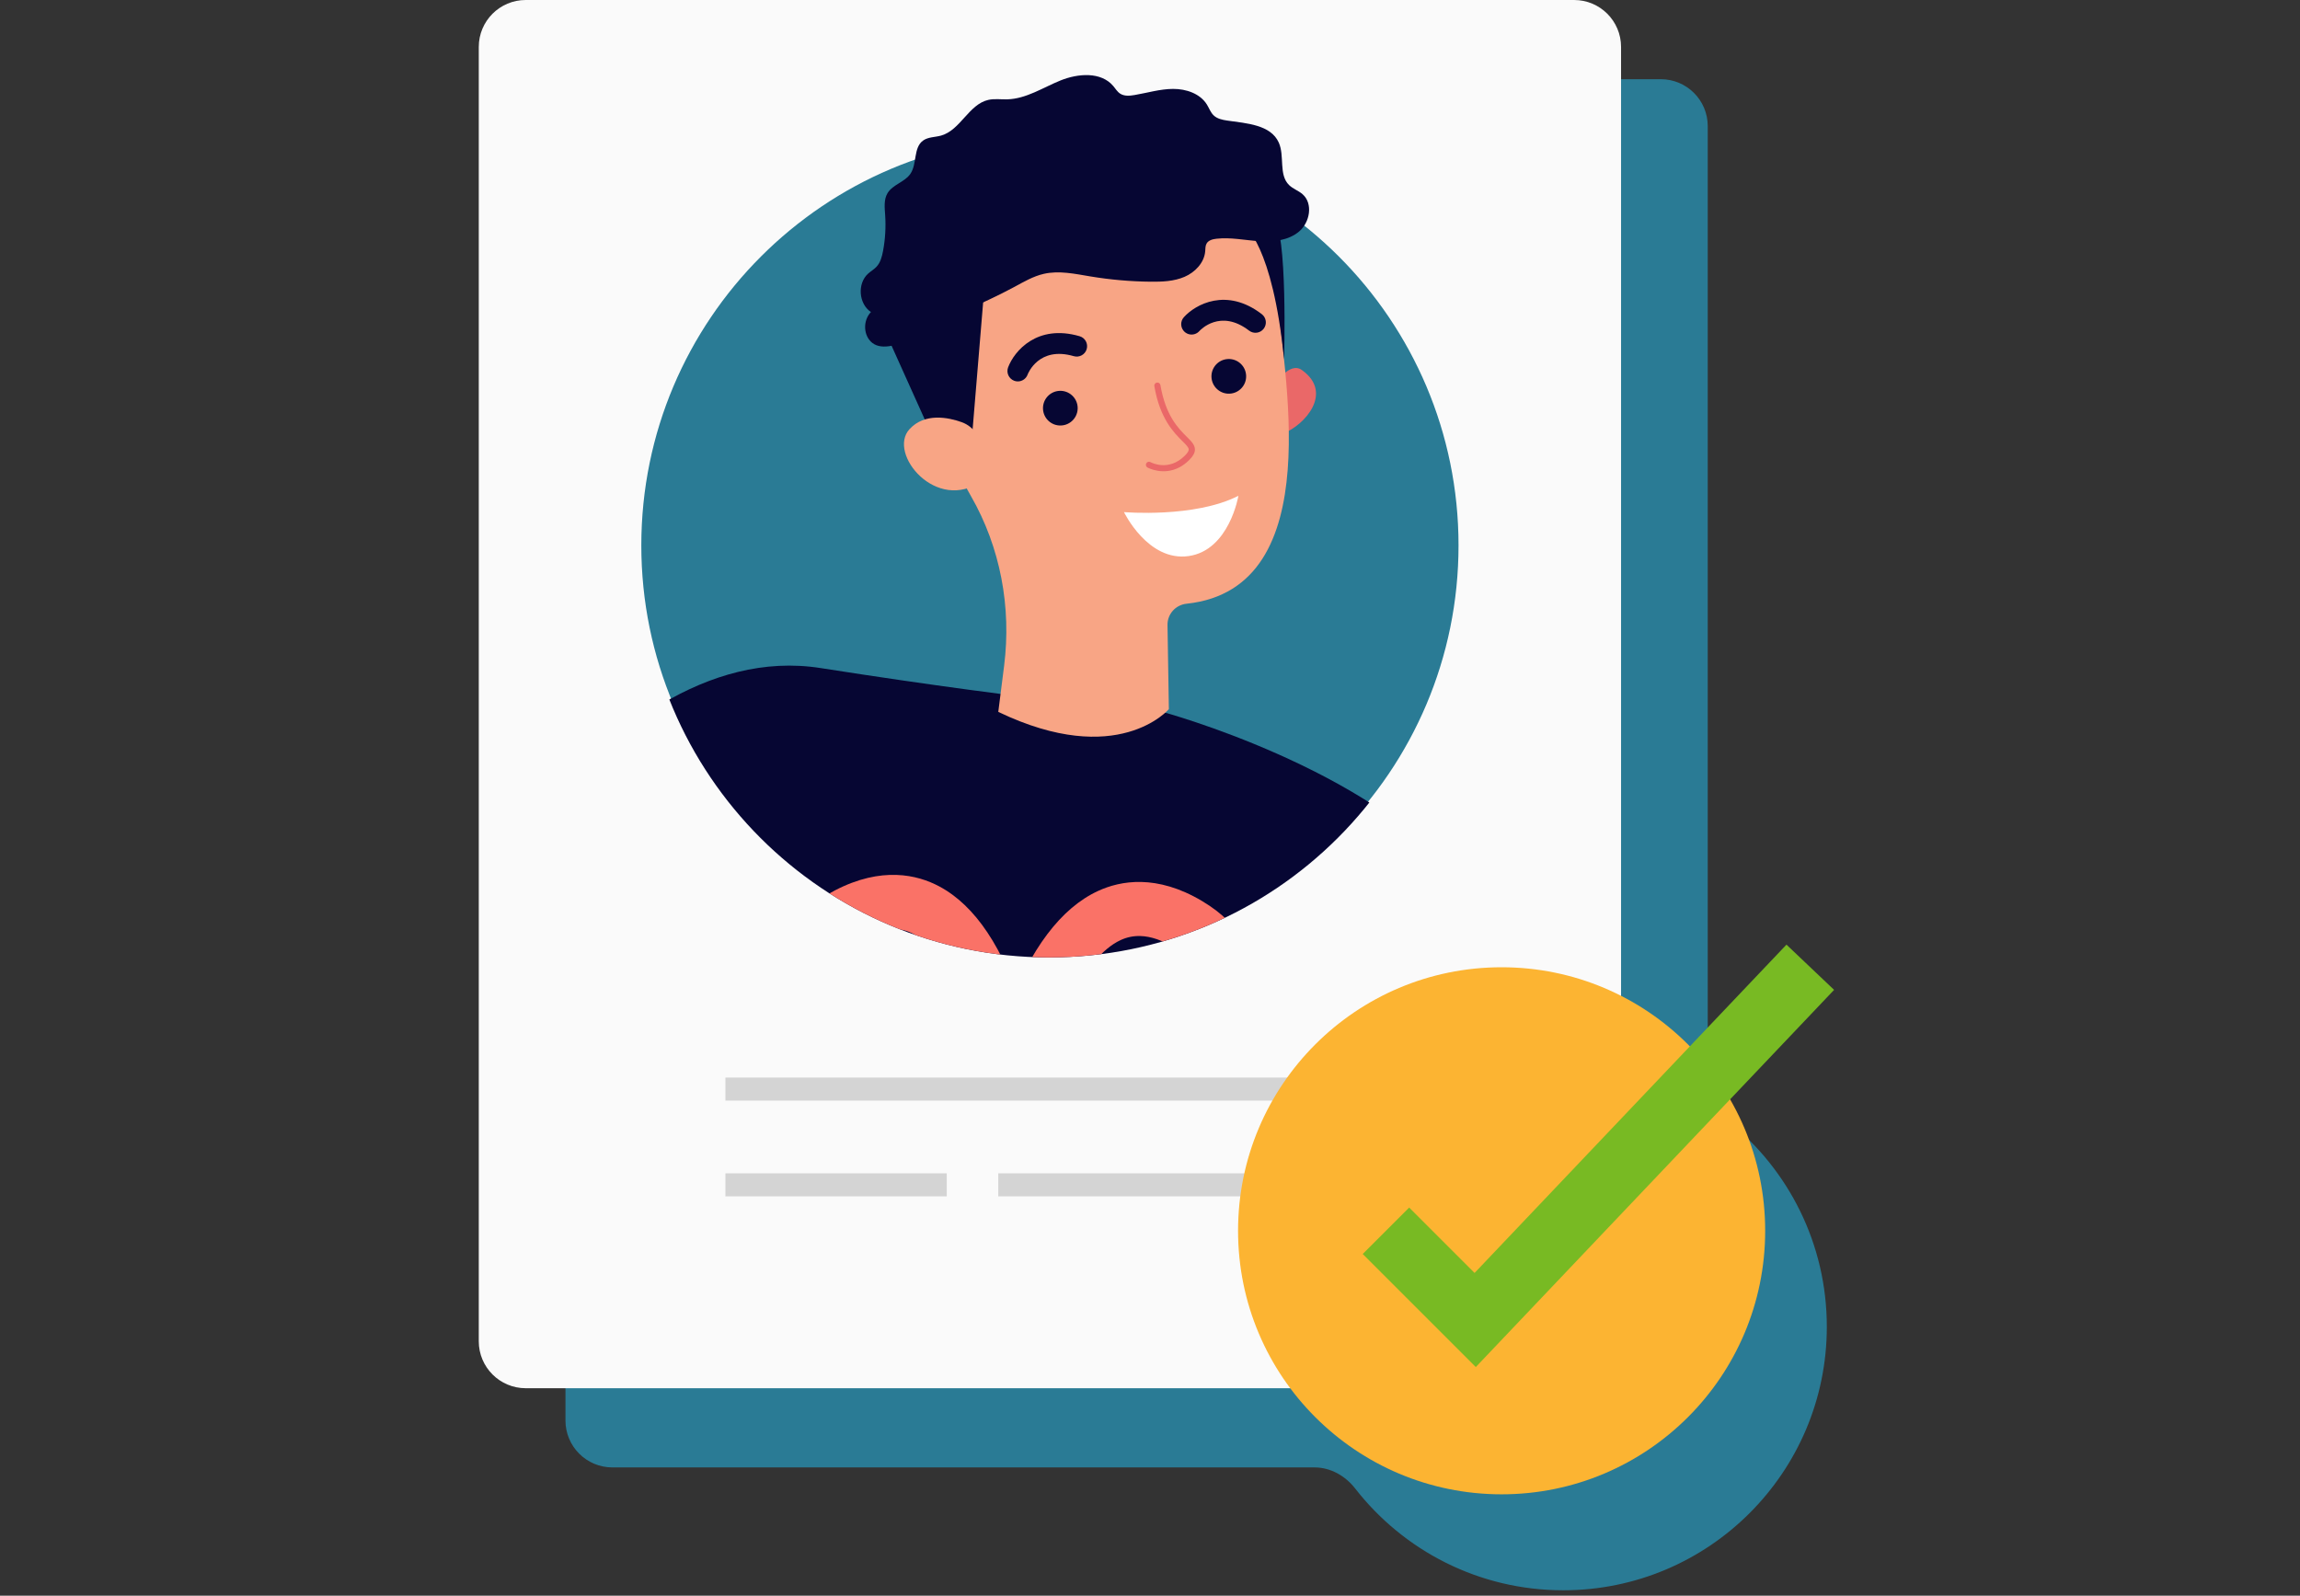
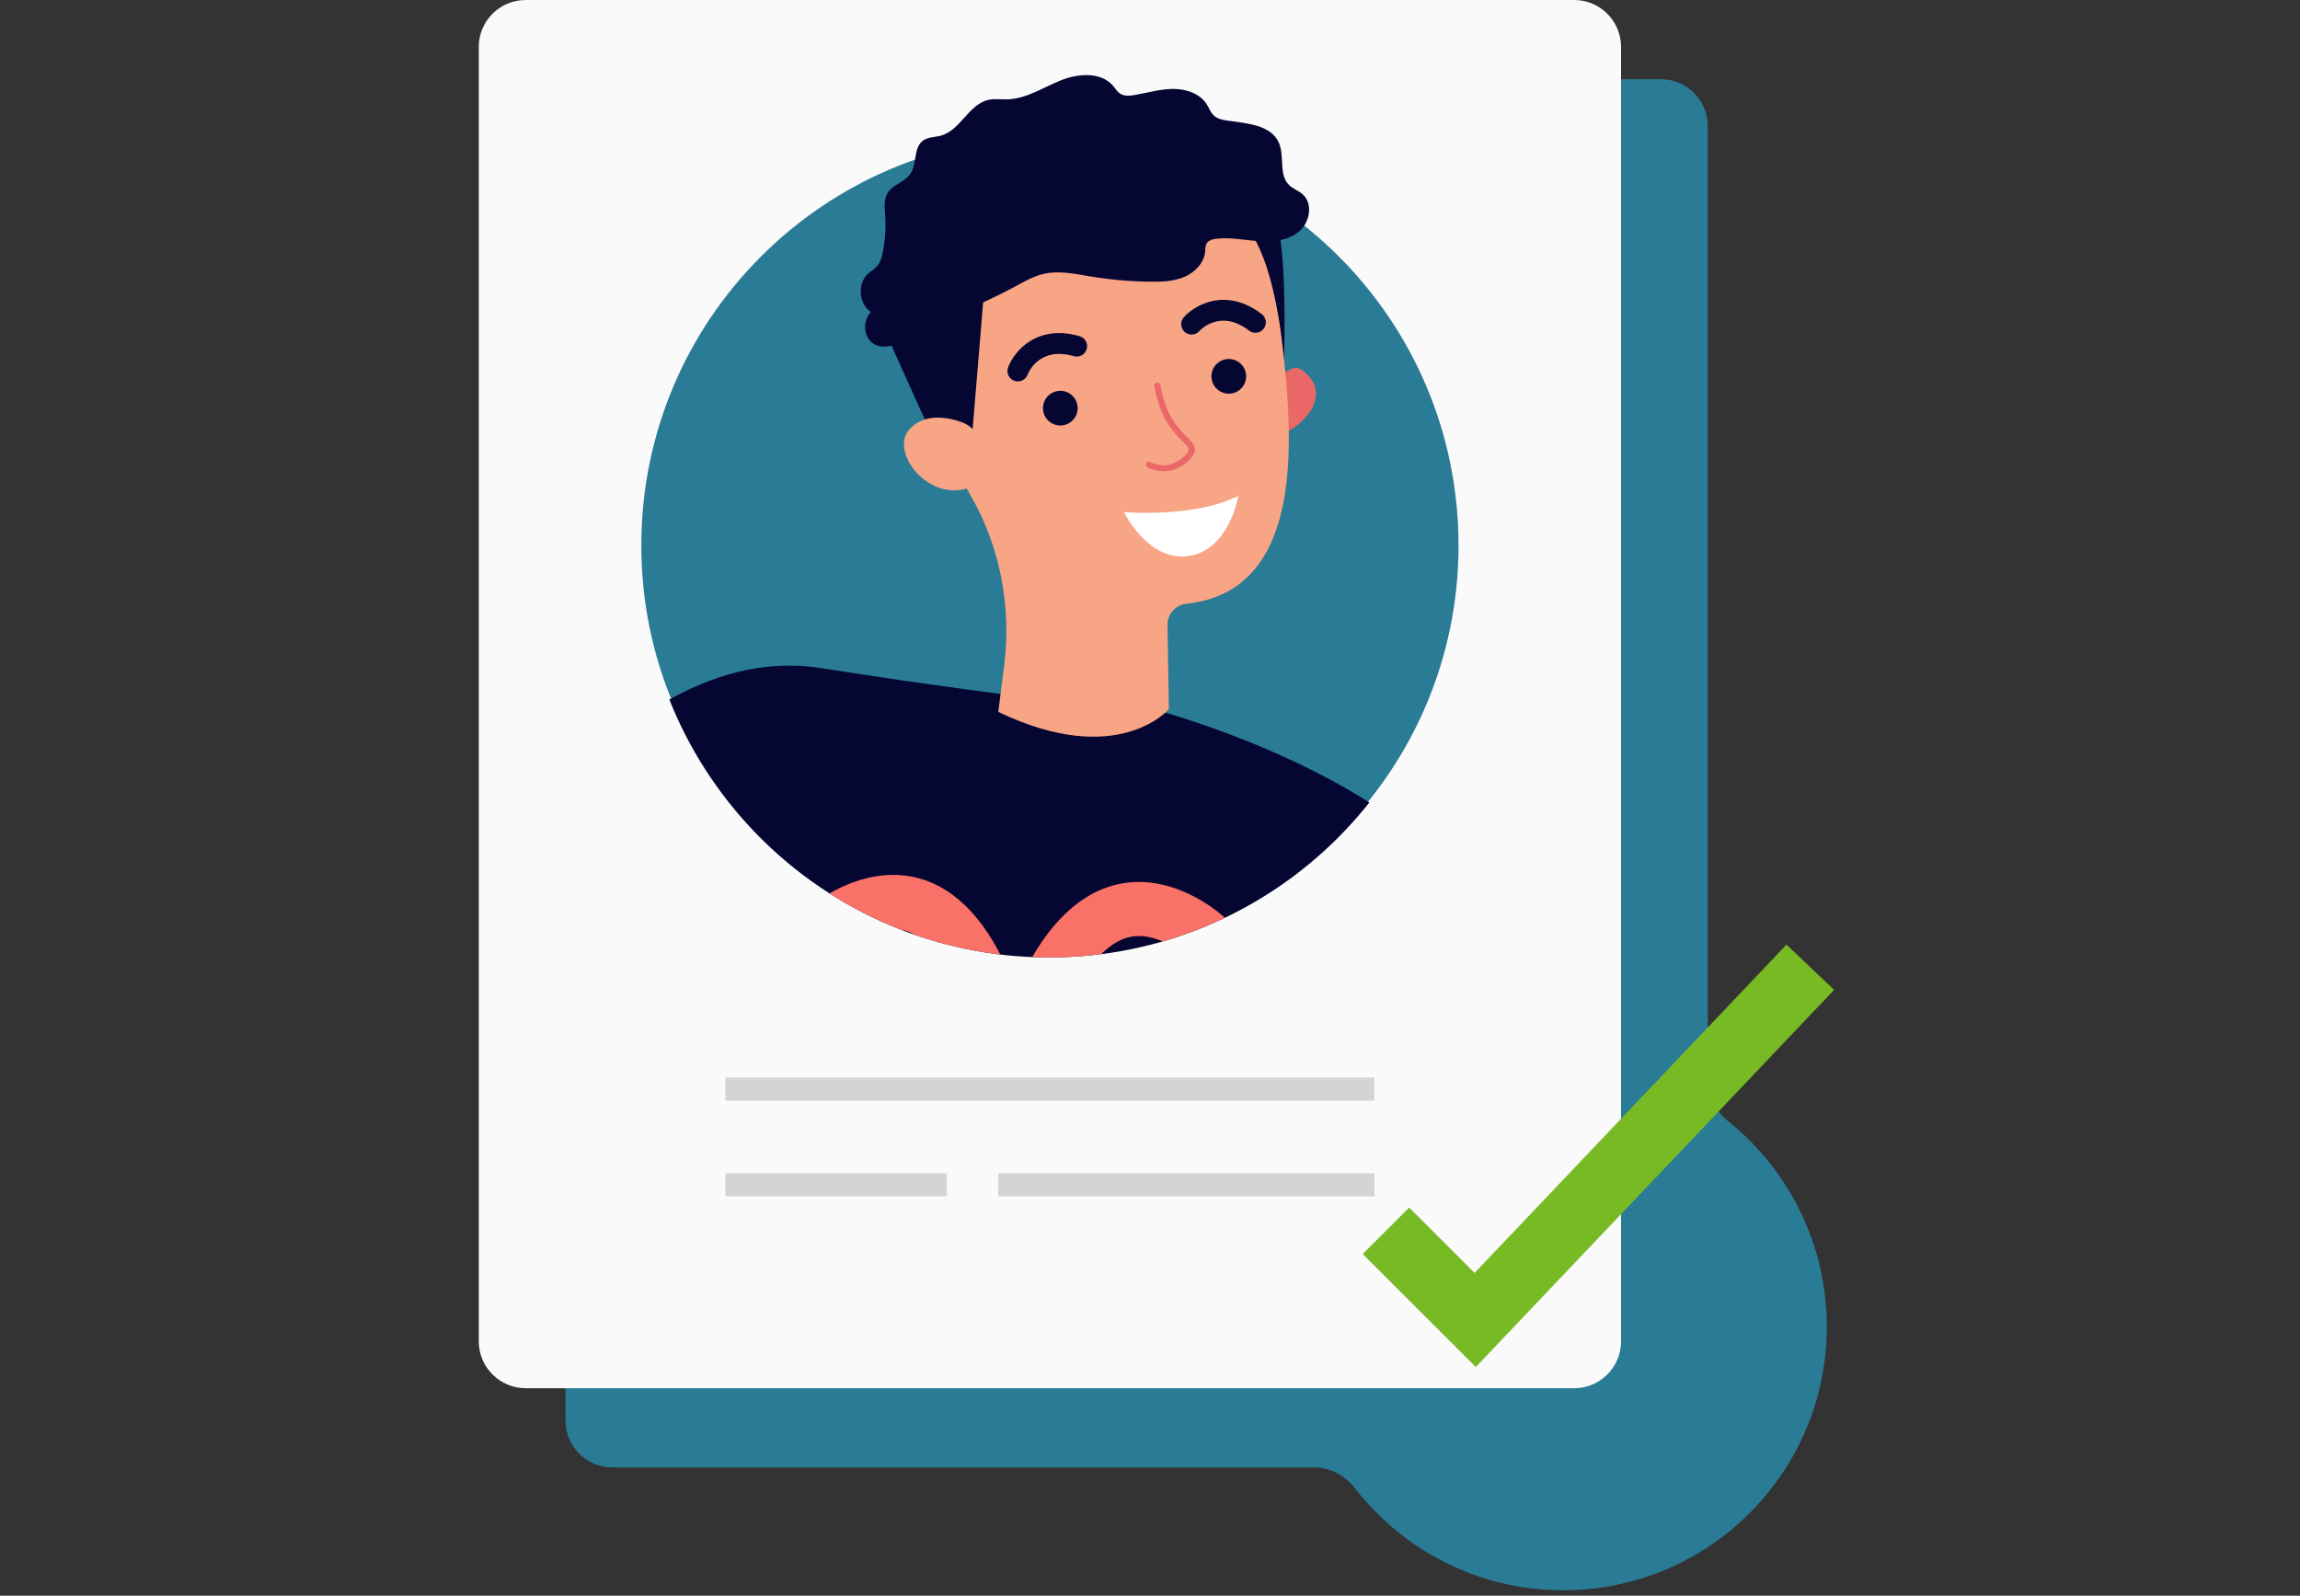
<svg xmlns="http://www.w3.org/2000/svg" width="245" height="170" viewBox="0 0 245 170" fill="none">
  <rect x="0" y="0" width="245" height="170" fill="#333333" stroke="none" />
  <path d="M184.093 119.452C182.781 118.397 181.912 116.851 181.912 115.167V13.438C181.912 10.676 179.674 8.438 176.912 8.438H65.234C62.473 8.438 60.234 10.676 60.234 13.438V151.332C60.234 154.093 62.473 156.332 65.234 156.332H140.024C141.738 156.332 143.307 157.231 144.361 158.584C149.498 165.179 157.514 169.421 166.521 169.421C182.026 169.421 194.596 156.852 194.596 141.346C194.596 132.493 190.497 124.597 184.093 119.452Z" fill="#2A7B95" />
  <path d="M167.678 0H56C53.239 0 51 2.239 51 5V142.894C51 145.656 53.239 147.894 56 147.894H167.678C170.439 147.894 172.678 145.656 172.678 142.894V5C172.678 2.239 170.439 0 167.678 0Z" fill="#FAFAFA" />
  <path d="M111.839 101.628C135.878 101.628 155.365 82.141 155.365 58.103C155.365 34.065 135.878 14.578 111.839 14.578C87.801 14.578 68.314 34.065 68.314 58.103C68.314 82.141 87.801 101.628 111.839 101.628Z" fill="#2A7B95" />
  <path d="M78.503 116.026H145.175" stroke="#D4D4D4" stroke-width="2.456" stroke-miterlimit="10" stroke-linecap="square" />
  <path d="M78.503 126.227H99.621" stroke="#D4D4D4" stroke-width="2.456" stroke-miterlimit="10" stroke-linecap="square" />
  <path d="M107.564 126.227H145.176" stroke="#D4D4D4" stroke-width="2.456" stroke-miterlimit="10" stroke-linecap="square" />
-   <path d="M159.955 159.197C175.46 159.197 188.03 146.627 188.03 131.122C188.03 115.616 175.46 103.047 159.955 103.047C144.449 103.047 131.88 115.616 131.88 131.122C131.88 146.627 144.449 159.197 159.955 159.197Z" fill="#FCB432" />
  <path d="M147.634 131.122L157.139 140.626L192.834 103.047" stroke="#78BA23" stroke-width="6.997" stroke-miterlimit="10" />
  <g clip-path="url(#clip0)">
    <path d="M123.752 75.819C123.752 75.819 146.076 81.831 155.604 93.871C165.132 105.911 164.571 133.258 164.571 133.258C164.571 133.258 149.643 138.865 142.77 138.707C142.77 138.707 145.023 178.49 144.768 188.56C144.512 198.63 146.896 216.509 146.896 216.509C146.896 216.509 119.811 238.692 62.455 208.482L66.834 117.607L44.066 105.808C44.066 105.808 63.331 67.402 87.412 71.172C111.492 74.943 123.752 75.819 123.752 75.819Z" fill="#060633" />
    <path d="M135.787 41.019C135.787 41.019 137.332 38.462 138.676 39.42C142.103 41.864 138.922 45.321 136.74 46.151L135.787 41.019Z" fill="#EA6868" />
    <path d="M136.142 31.812L136.123 31.817C136.122 31.556 136.121 31.294 136.11 31.031C135.624 19.374 125.401 10.423 113.61 11.694C103.786 12.753 96.054 20.927 95.55 30.795C95.363 34.458 96.147 37.898 97.645 40.91C99.722 45.576 101.545 49.566 103.437 52.867C106.566 58.327 107.75 64.687 106.96 70.93L106.339 75.841C119.081 81.958 124.509 75.549 124.509 75.549L124.365 66.589C124.346 65.42 125.229 64.442 126.392 64.318C126.399 64.317 126.406 64.316 126.414 64.316C141.829 62.663 136.432 38.776 136.142 31.812Z" fill="#F8A585" />
    <path d="M114.794 43.407C114.751 42.388 113.89 41.596 112.871 41.638C111.851 41.681 111.059 42.542 111.102 43.561C111.144 44.581 112.005 45.373 113.025 45.33C114.044 45.288 114.836 44.427 114.794 43.407Z" fill="#060633" />
    <path d="M132.74 40.017C132.698 38.997 131.837 38.206 130.817 38.248C129.798 38.291 129.006 39.151 129.048 40.171C129.091 41.19 129.952 41.982 130.971 41.94C131.99 41.897 132.783 41.036 132.74 40.017Z" fill="#060633" />
    <path d="M108.619 40.616C108.428 40.651 108.226 40.636 108.031 40.563C107.459 40.347 107.17 39.708 107.385 39.136C108.035 37.411 110.461 34.498 115.003 35.819C115.59 35.989 115.927 36.604 115.756 37.191C115.586 37.779 114.97 38.115 114.383 37.945C110.654 36.858 109.505 39.791 109.458 39.917C109.315 40.294 108.989 40.548 108.619 40.616Z" fill="#060633" />
    <path d="M126.719 35.621C126.528 35.584 126.345 35.497 126.19 35.358C125.735 34.95 125.698 34.25 126.106 33.795C127.338 32.423 130.657 30.588 134.408 33.468C134.893 33.84 134.985 34.535 134.612 35.02C134.24 35.506 133.545 35.597 133.059 35.225C129.979 32.859 127.844 35.174 127.754 35.274C127.485 35.574 127.088 35.693 126.719 35.621Z" fill="#060633" />
    <path d="M93.919 34.494L99.859 47.689L103.517 46.797L104.992 29.002L93.919 34.494Z" fill="#060633" />
    <path d="M104.069 46.336C103.714 45.694 103.122 45.217 102.43 44.971C101.006 44.465 98.51 43.951 96.883 45.72C94.495 48.315 99.783 54.711 104.6 51.222C104.6 51.222 105.956 49.748 104.069 46.336Z" fill="#F8A585" />
    <path d="M125.677 49.764C123.9 50.726 122.247 49.816 122.228 49.804C122.07 49.715 122.015 49.516 122.104 49.358C122.193 49.2 122.394 49.144 122.551 49.233C122.628 49.275 124.469 50.267 126.201 48.554C126.484 48.275 126.627 48.052 126.627 47.892C126.628 47.666 126.346 47.386 125.956 46.999C125.059 46.109 123.557 44.62 122.962 41.138C122.932 40.958 123.052 40.788 123.231 40.758C123.41 40.727 123.58 40.848 123.61 41.026C124.17 44.301 125.523 45.644 126.419 46.533C126.903 47.013 127.286 47.392 127.285 47.892C127.285 48.249 127.093 48.597 126.664 49.022C126.337 49.344 126.005 49.586 125.677 49.764Z" fill="#EA6868" />
    <path d="M132.553 24.071C132.553 24.071 135.553 25.997 136.782 38.279C136.782 38.279 137.201 24.514 135.611 23.066C134.022 21.618 132.553 24.071 132.553 24.071Z" fill="#060633" />
    <path d="M92.559 36.155C91.945 35.296 92.04 34.003 92.775 33.244C91.459 32.37 91.302 30.199 92.48 29.145C92.766 28.889 93.108 28.697 93.369 28.416C93.784 27.969 93.948 27.348 94.061 26.749C94.299 25.489 94.376 24.198 94.289 22.919C94.235 22.122 94.131 21.263 94.541 20.579C95.094 19.657 96.376 19.402 96.98 18.513C97.702 17.45 97.282 15.744 98.317 14.983C98.863 14.581 99.607 14.626 100.258 14.441C102.31 13.858 103.199 11.112 105.279 10.642C105.94 10.493 106.628 10.604 107.305 10.583C109.32 10.524 111.095 9.33 112.963 8.573C114.832 7.817 117.279 7.622 118.582 9.16C118.823 9.445 119.018 9.783 119.333 9.983C119.772 10.263 120.338 10.212 120.851 10.125C122.219 9.894 123.567 9.479 124.954 9.472C126.342 9.465 127.839 9.964 128.566 11.146C128.802 11.53 128.953 11.977 129.278 12.289C129.654 12.651 130.198 12.769 130.715 12.843C132.785 13.142 135.361 13.28 136.217 15.188C136.865 16.633 136.181 18.61 137.315 19.716C137.731 20.121 138.316 20.309 138.753 20.692C139.889 21.686 139.538 23.689 138.384 24.662C137.231 25.635 135.598 25.798 134.092 25.693C132.587 25.589 131.08 25.263 129.581 25.433C129.176 25.478 128.726 25.593 128.526 25.948C128.387 26.193 128.405 26.492 128.38 26.773C128.276 27.993 127.304 29.006 126.18 29.491C125.056 29.976 123.796 30.024 122.572 30.011C120.418 29.989 118.267 29.8 116.143 29.447C114.502 29.174 112.818 28.804 111.196 29.172C110.059 29.43 109.037 30.035 108.01 30.589C106.355 31.482 104.642 32.261 102.929 33.038C102.437 33.262 101.945 33.485 101.453 33.709C99.508 34.592 94.284 38.563 92.559 36.155Z" fill="#060633" />
    <path d="M119.728 54.557C119.728 54.557 127.253 55.204 131.917 52.819C131.917 52.819 130.95 58.623 126.614 59.241C122.279 59.859 119.728 54.557 119.728 54.557Z" fill="white" />
    <path d="M110.24 121.156L108.969 117.658L104.721 116.926C104.751 116.748 105.488 112.536 107.24 107.819C109.743 101.077 113.019 96.735 116.978 94.913C119.359 93.816 123.212 93.113 128.043 95.99C132.613 98.712 133.328 101.864 133.123 104.03C132.735 108.14 128.721 112.181 120.854 116.385C115.571 119.208 110.455 121.077 110.24 121.156ZM121.474 99.72C120.741 99.699 120.047 99.841 119.386 100.145C115.241 102.054 112.454 109.612 111.137 114.603C113.022 113.815 115.609 112.659 118.191 111.277C126.674 106.734 127.341 103.991 127.388 103.488C127.48 102.513 125.991 101.473 125.095 100.939C123.782 100.157 122.583 99.752 121.474 99.72Z" fill="#FA7267" />
    <path d="M105.254 121.012C105.044 120.922 100.045 118.761 94.932 115.638C87.32 110.989 83.546 106.723 83.395 102.597C83.316 100.423 84.211 97.317 88.93 94.863C93.919 92.269 97.725 93.193 100.039 94.425C103.886 96.472 106.907 100.996 109.017 107.87C110.494 112.681 110.988 116.928 111.008 117.107L106.725 117.594L108.146 117.432L106.724 117.594L105.254 121.012ZM95.273 98.965C94.165 98.933 92.944 99.269 91.588 99.974C90.662 100.455 89.116 101.408 89.152 102.386C89.17 102.894 89.681 105.681 97.935 110.722C100.421 112.241 102.911 113.529 104.732 114.418C103.698 109.354 101.346 101.642 97.33 99.508C96.689 99.168 96.005 98.986 95.273 98.965Z" fill="#FA7267" />
  </g>
  <defs>
    <clipPath id="clip0">
      <path d="M68.255 10.803C68.255 9.255 69.51 8 71.058 8H152.451C154 8 155.255 9.255 155.255 10.803V58.5C155.255 82.524 135.779 102 111.755 102V102C87.73 102 68.255 82.524 68.255 58.5V10.803Z" fill="white" />
    </clipPath>
  </defs>
</svg>